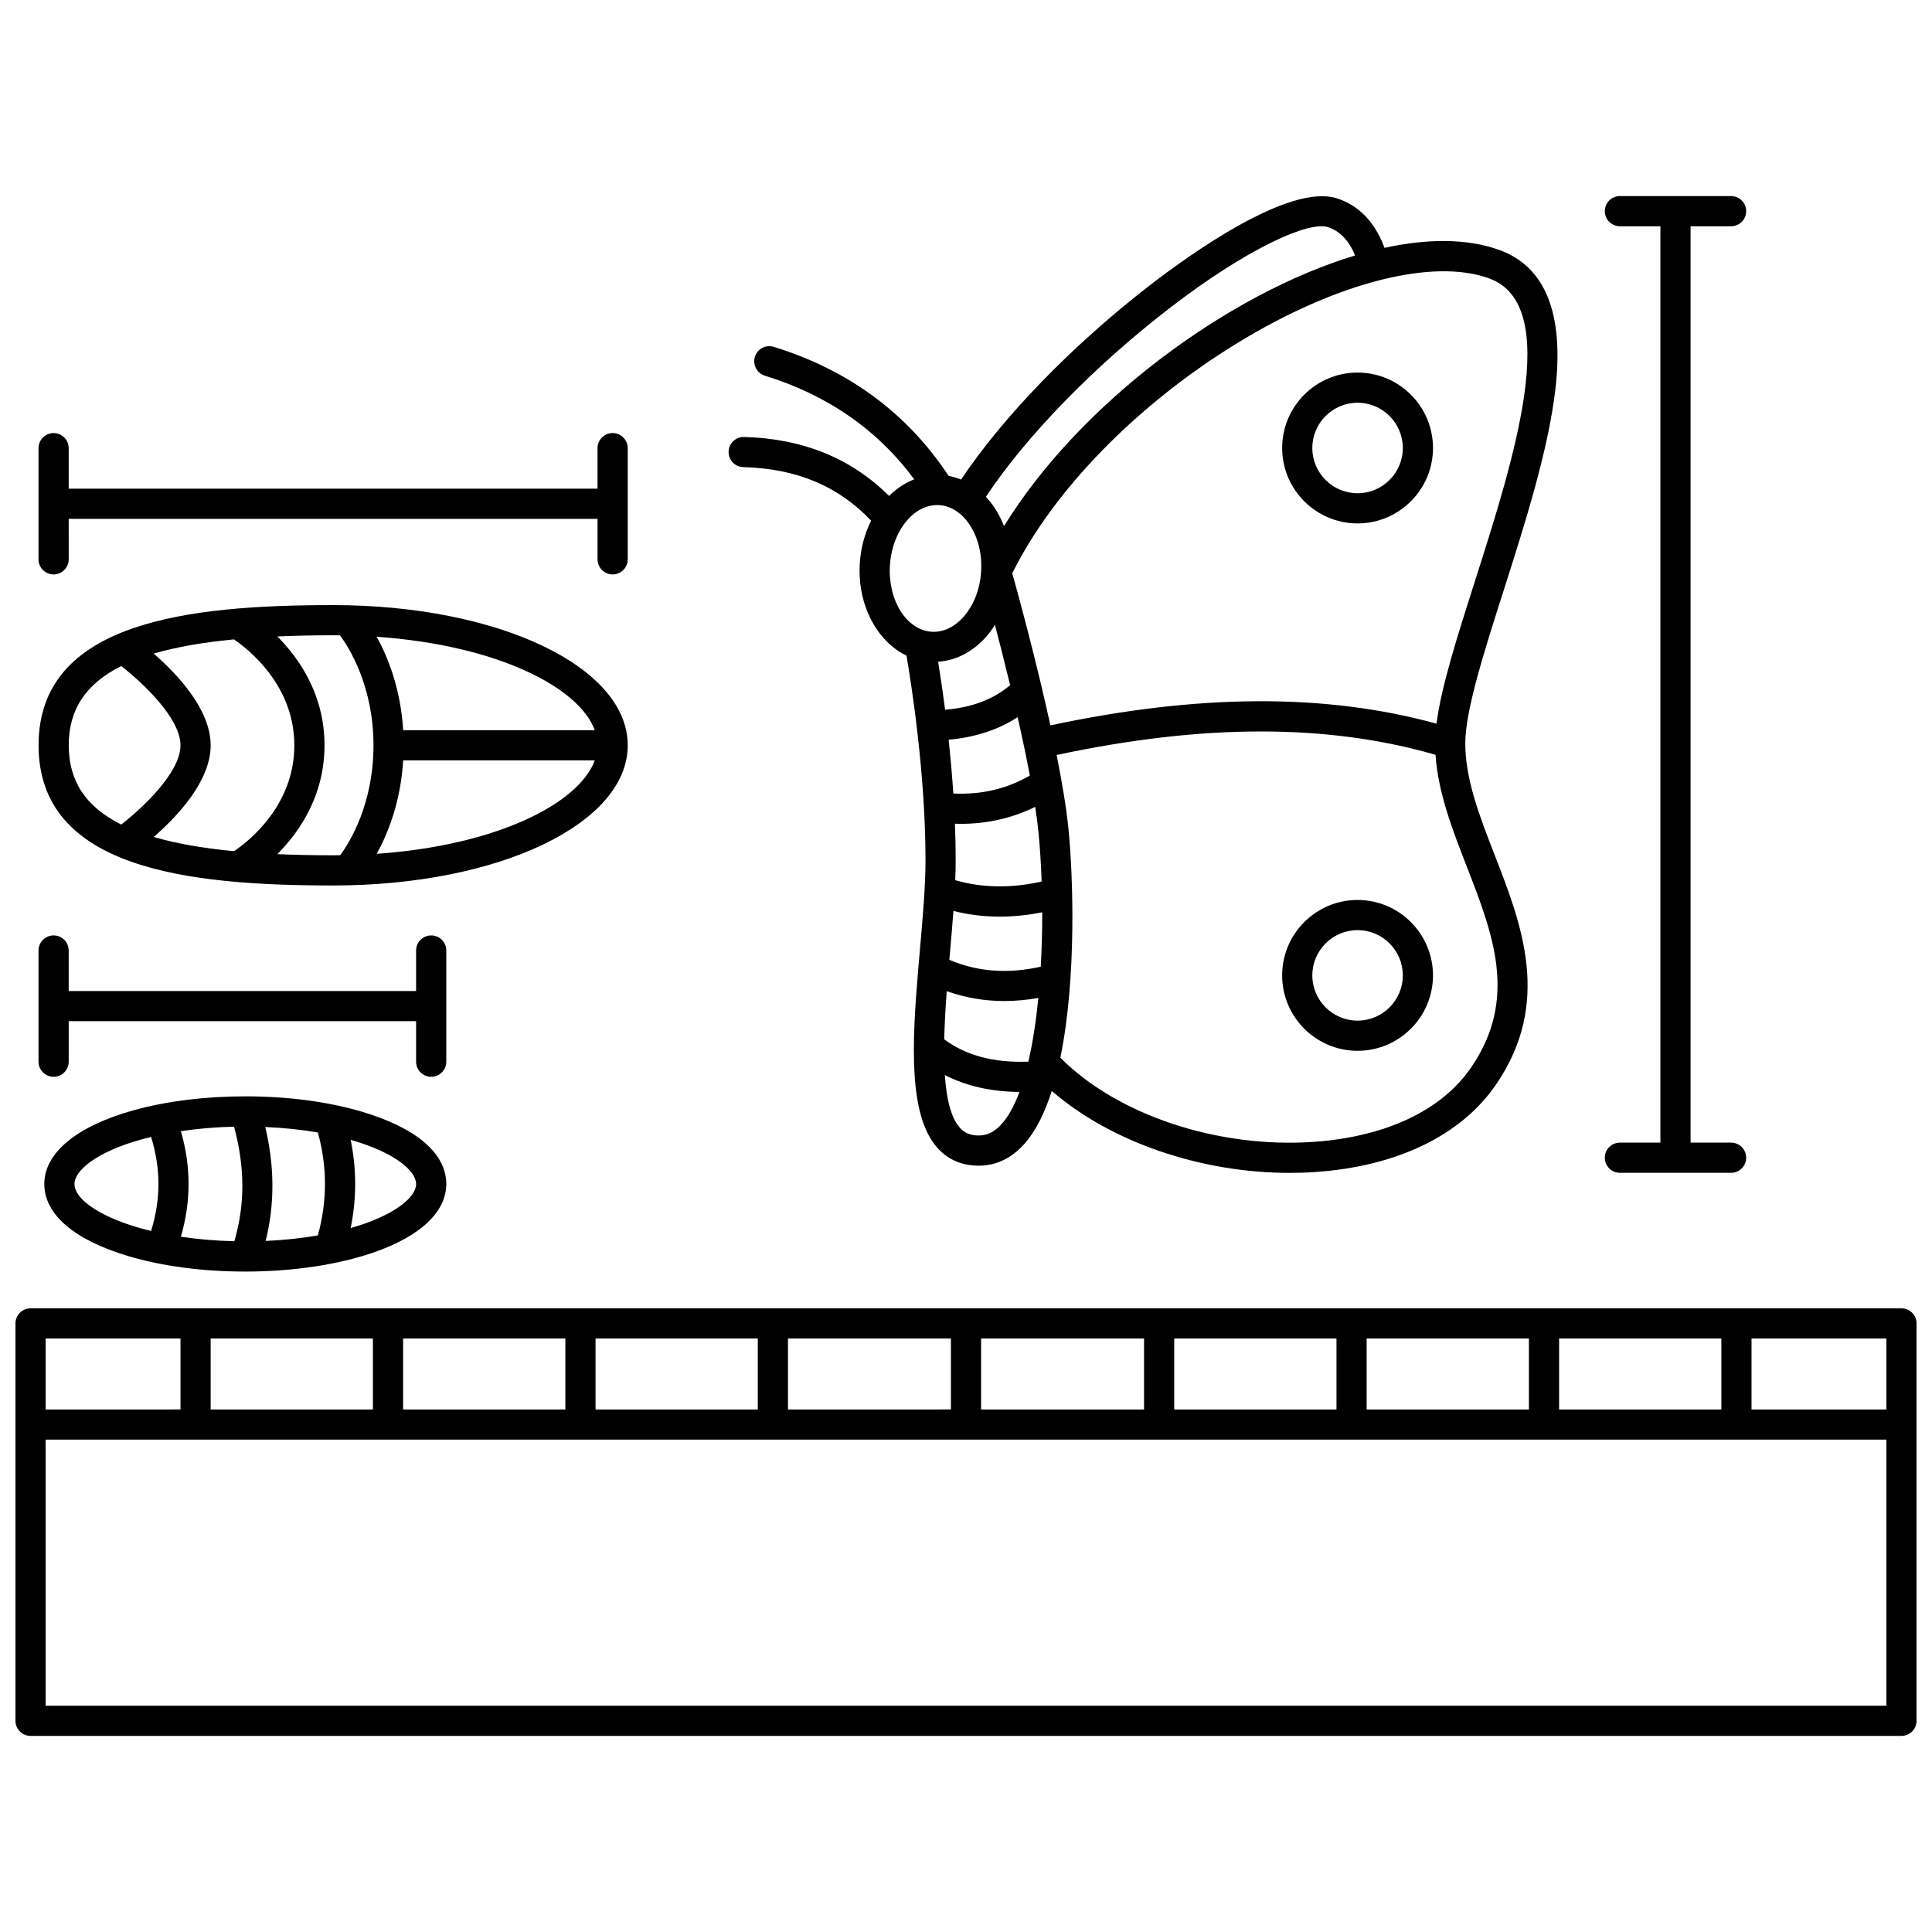
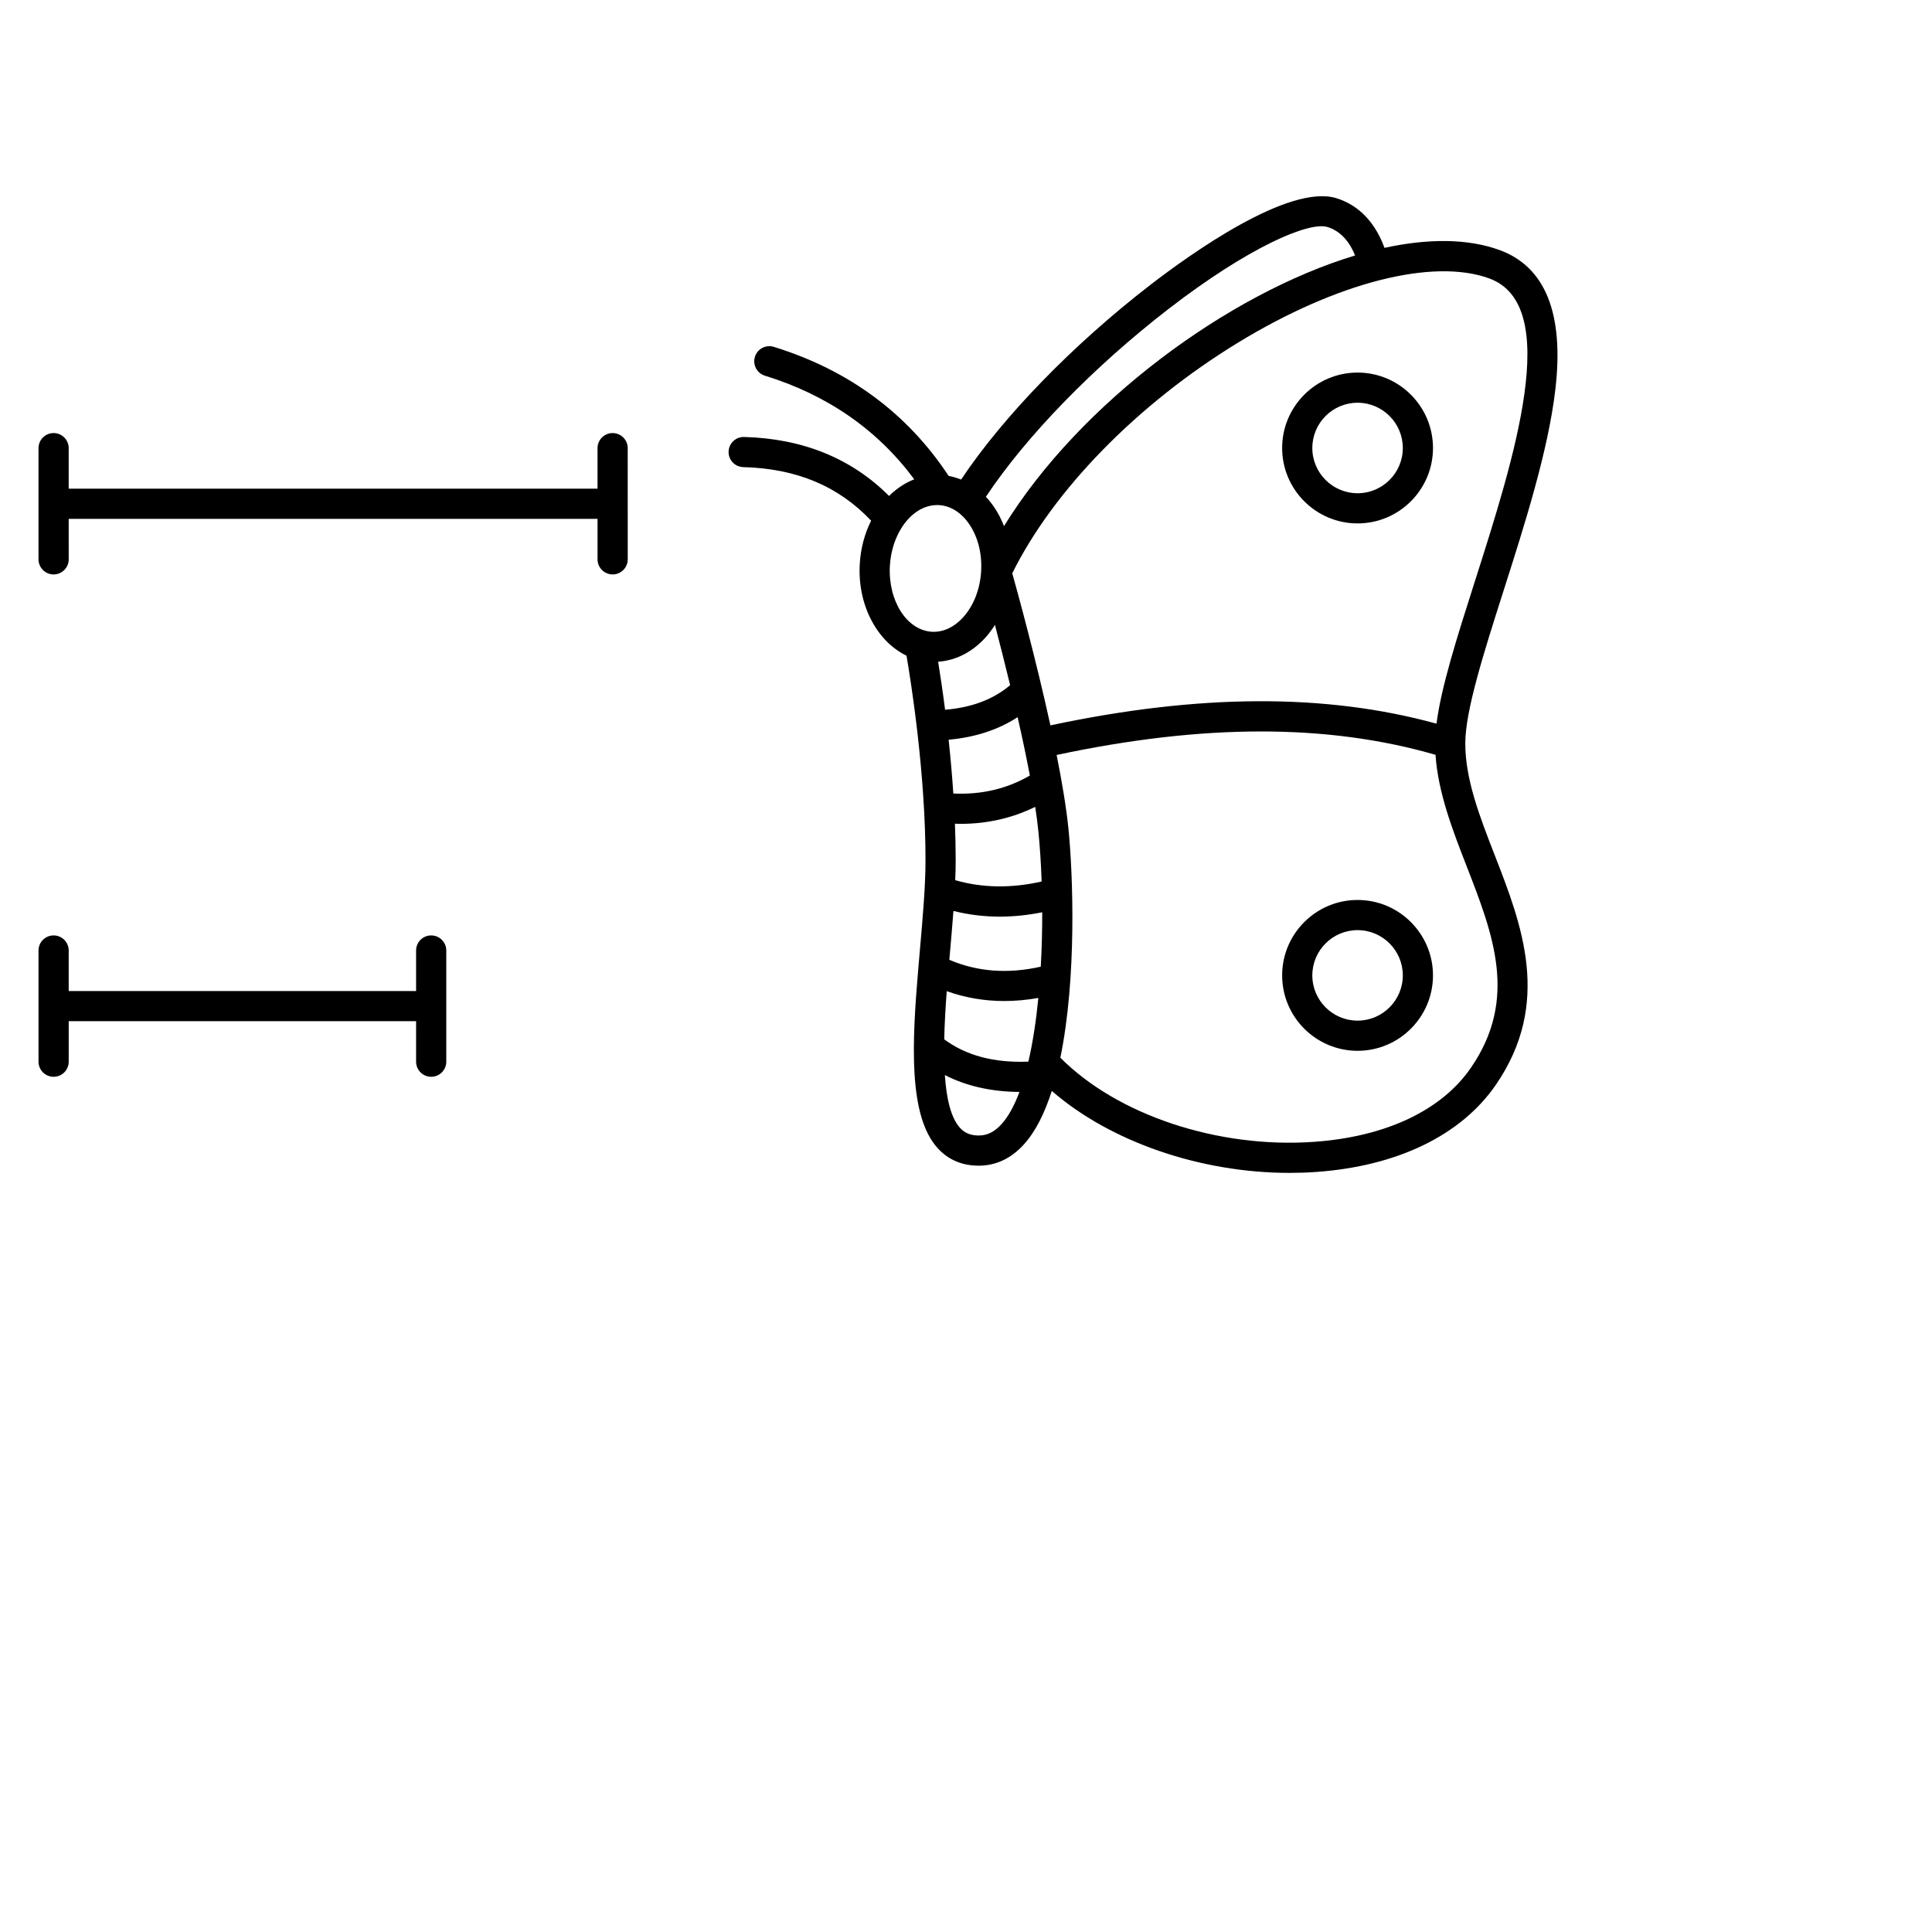
<svg xmlns="http://www.w3.org/2000/svg" width="800px" height="800px" version="1.1" viewBox="144 144 512 512">
  <defs>
    <clipPath id="a">
-       <path d="m148.09 490h503.81v115h-503.81z" />
-     </clipPath>
+       </clipPath>
  </defs>
  <path d="m340.97 267.79c14.117 0.375 25.234 5.031 33.891 14.199-1.707 3.391-2.785 7.312-3.019 11.527-0.605 10.906 4.625 20.5 12.391 24.242 1.23 7.172 5.035 31.203 5.035 54.191 0 6.867-0.715 15.02-1.473 23.652-0.145 1.637-0.285 3.281-0.426 4.922 0 0.012-0.004 0.02-0.004 0.027-1.68 19.715-2.719 39.16 5.172 47.773 2.793 3.051 6.438 4.594 10.828 4.594 4.559 0 8.59-1.898 11.988-5.648 3.129-3.457 5.535-8.387 7.379-14.164 15.5 13.469 39.379 21.723 63.035 21.723 2.324 0 4.644-0.078 6.953-0.242 21.543-1.512 38.477-9.707 47.68-23.082 14.949-21.727 6.867-42.496-0.262-60.82-4.023-10.344-7.824-20.113-7.824-29.688 0-8.656 4.938-24.137 10.168-40.527 5.551-17.391 11.84-37.105 13.715-53.367 2.312-20.035-2.68-32.434-14.836-36.848-8.504-3.09-19.012-3.059-30.453-0.57-3.113-8.477-8.5-11.848-12.73-13.156-12.605-3.906-38.703 14.77-49.336 22.977-20.551 15.867-39.016 34.902-50.141 51.586-1.066-0.434-2.168-0.762-3.305-0.969-10.918-16.566-26.488-28.078-46.336-34.203-2.109-0.652-4.348 0.531-5 2.641-0.652 2.109 0.531 4.348 2.641 5 16.586 5.117 29.867 14.352 39.578 27.461-2.441 0.953-4.703 2.465-6.676 4.406-9.945-9.945-22.84-15.207-38.418-15.625-2.207-0.051-4.043 1.684-4.102 3.891-0.062 2.203 1.68 4.039 3.887 4.098zm64.523 44.785c0.797-0.922 1.516-1.926 2.176-2.969 1.207 4.609 2.613 10.113 4.027 15.973-4.453 3.762-10.129 5.918-17.238 6.516-0.668-5.219-1.336-9.598-1.844-12.73 4.793-0.324 9.305-2.668 12.879-6.789zm-11.266 106.86c0.09-4.129 0.348-8.461 0.668-12.766 4.867 1.734 9.953 2.613 15.234 2.613 2.953 0 5.973-0.273 9.043-0.816-0.59 6.031-1.457 11.785-2.644 16.879-9.109 0.355-16.445-1.59-22.301-5.91zm25.586-19.25c-8.785 1.953-16.762 1.352-24.23-1.82 0.059-0.691 0.121-1.379 0.18-2.059 0.328-3.738 0.645-7.383 0.906-10.895 3.977 0.996 8.07 1.508 12.273 1.508 3.676 0 7.434-0.391 11.258-1.156 0.008 4.734-0.113 9.605-0.387 14.422zm-0.613-35.648c0.395 3.965 0.684 8.395 0.844 13.074-8.074 1.832-15.754 1.711-22.898-0.355 0.074-1.824 0.117-3.598 0.117-5.305 0-3.227-0.074-6.461-0.199-9.664 0.484 0.016 0.969 0.043 1.449 0.043 7.109 0 13.742-1.512 19.828-4.504 0.363 2.387 0.656 4.641 0.859 6.711zm-2.277-15.012c-6.102 3.531-12.777 5.102-20.281 4.766-0.332-4.996-0.77-9.801-1.246-14.254 7.082-0.648 13.199-2.652 18.285-5.984 1.184 5.211 2.301 10.48 3.242 15.473zm-7.5 92.375c-1.867 2.062-3.793 3.019-6.059 3.019-2.113 0-3.68-0.637-4.93-2-2.445-2.668-3.613-7.75-4.039-14.016 5.695 2.918 12.305 4.418 19.77 4.473-1.328 3.555-2.894 6.484-4.742 8.523zm123.26-68.32c7.035 18.074 13.676 35.148 1.125 53.387-7.793 11.328-22.586 18.301-41.648 19.637-25.434 1.781-52.094-7.133-67.156-22.305 4.356-21.145 3.367-48.391 2.156-60.559-0.562-5.652-1.715-12.504-3.144-19.668 38.922-8.289 71.844-8.305 100.41-0.039 0.68 10.035 4.519 19.941 8.258 29.547zm5.945-155.81c19.574 7.109 6.633 47.672-3.766 80.266-4.746 14.875-8.938 28.035-10.172 37.742-29.391-8.078-62.957-7.93-102.32 0.453-3.84-17.562-8.656-35.109-10.109-40.305 10.941-22.086 33.164-44.828 59.766-61.086 26.121-15.961 51.637-22.504 66.598-17.07zm-84.902 8.062c21.059-16.258 37.113-23.203 42.082-21.668 3.231 1 5.676 3.535 7.305 7.539-33.652 10.133-72.93 39.082-93.039 71.719-0.711-1.82-1.594-3.543-2.672-5.109-0.66-0.961-1.375-1.848-2.133-2.656 10.629-16.008 28.488-34.41 48.457-49.824zm-61.363 52.012c0.164 0 0.328 0.004 0.492 0.016 3.035 0.168 5.863 1.941 7.965 4.992 2.32 3.367 3.453 7.793 3.195 12.461-0.262 4.668-1.879 8.941-4.559 12.031-2.426 2.801-5.438 4.246-8.469 4.078-6.668-0.371-11.672-8.199-11.16-17.457 0.215-3.824 1.344-7.293 3.059-10.031 0.117-0.148 0.207-0.309 0.301-0.465 2.316-3.457 5.606-5.625 9.176-5.625z" />
  <path d="m503.77 282.71c11.02 0 19.988-8.965 19.988-19.988 0-11.02-8.965-19.988-19.988-19.988-11.02 0-19.988 8.965-19.988 19.988 0 11.02 8.965 19.988 19.988 19.988zm0-31.98c6.613 0 11.992 5.379 11.992 11.992s-5.379 11.992-11.992 11.992-11.992-5.379-11.992-11.992 5.379-11.992 11.992-11.992z" />
  <path d="m503.77 382.5c-11.02 0-19.988 8.965-19.988 19.988 0 11.02 8.965 19.988 19.988 19.988s19.988-8.965 19.988-19.988c-0.004-11.02-8.969-19.988-19.988-19.988zm0 31.98c-6.613 0-11.992-5.379-11.992-11.992 0-6.613 5.379-11.992 11.992-11.992s11.992 5.379 11.992 11.992c-0.004 6.613-5.383 11.992-11.992 11.992z" />
-   <path d="m239.67 438.54c-8.934-2.617-19.539-4-30.668-4-10.625 0-20.84 1.27-29.535 3.676-15.082 4.176-23.73 11.297-23.73 19.543 0 8.059 7.91 14.852 22.277 19.125 9 2.68 19.715 4.094 30.988 4.094 12.516 0 24.605-1.801 34.035-5.074 12.398-4.301 19.23-10.746 19.23-18.145 0-8.125-8.023-14.949-22.598-19.219zm-11.438 32.863c-4.367 0.754-9.027 1.246-13.828 1.457 2.414-9.664 2.383-19.781-0.105-30.195 4.852 0.207 9.535 0.695 13.938 1.457 2.508 9.062 2.508 18.219-0.004 27.281zm-22.129 1.535c-4.918-0.113-9.672-0.52-14.168-1.195 2.711-9.301 2.711-18.672 0-27.973 4.481-0.672 9.215-1.074 14.086-1.191 2.91 10.691 2.934 20.676 0.082 30.359zm-42.367-15.176c0-3.43 5.523-8.422 17.867-11.836 0.793-0.219 1.613-0.422 2.434-0.621 2.598 8.355 2.598 16.559 0 24.914-1.277-0.309-2.531-0.637-3.738-0.996-10.062-2.992-16.562-7.492-16.562-11.461zm76.68 10.59c-1.121 0.391-2.285 0.754-3.488 1.098 1.594-7.773 1.594-15.594 0.004-23.367 0.16 0.047 0.332 0.086 0.492 0.133 11.637 3.406 16.848 8.254 16.848 11.547 0 3.516-5.438 7.672-13.855 10.59z" />
-   <path d="m232.29 378.66c43.777 0 78.07-16.316 78.07-37.148s-34.293-37.152-78.07-37.152c-38.605 0-78.07 4.414-78.07 37.152 0 32.734 39.465 37.148 78.07 37.148zm-10.289-37.152c0 16.074-12.211 25.527-15.984 28.062-8.352-0.797-15.422-2.043-21.277-3.766 6.262-5.445 15.09-14.805 15.09-24.293s-8.828-18.852-15.09-24.297c5.856-1.723 12.918-2.969 21.266-3.766 3.731 2.535 15.996 12.094 15.996 28.059zm21.844 28.758c2.973-5.398 6.332-13.762 7.008-24.758h50.773c-4.207 11.449-26.023 22.555-57.781 24.758zm57.777-32.754h-50.773c-0.68-11.012-4.051-19.375-7.027-24.762 31.77 2.199 53.598 13.309 57.801 24.762zm-67.504-25.137c2.516 3.43 8.859 13.621 8.859 29.133 0 15.551-6.269 25.664-8.82 29.133-0.621 0.008-1.238 0.02-1.867 0.02-5.258 0-10.172-0.105-14.789-0.309 5.836-5.856 12.496-15.461 12.496-28.844 0-13.383-6.66-22.988-12.496-28.844 4.621-0.203 9.535-0.309 14.789-0.309 0.617 0 1.219 0.016 1.828 0.02zm-57.98 8.137c5.512 4.301 15.695 13.734 15.695 21s-10.184 16.699-15.695 21c-9.504-4.731-13.922-11.629-13.922-21 0-9.371 4.422-16.27 13.922-21z" />
  <path d="m158.21 296.23c2.207 0 4-1.789 4-4l-0.004-10.734h140.15v10.734c0 2.207 1.789 4 4 4 2.207 0 4-1.789 4-4l-0.004-29.465c0-2.207-1.789-4-4-4-2.207 0-4 1.789-4 4v10.734h-140.15l0.004-10.734c0-2.207-1.789-4-4-4-2.207 0-4 1.789-4 4v29.469c0.004 2.207 1.793 3.996 4.004 3.996z" />
  <path d="m158.21 429.36c2.207 0 4-1.789 4-4v-10.734h92.059v10.734c0 2.207 1.789 4 4 4 2.207 0 4-1.789 4-4v-29.465c0-2.207-1.789-4-4-4-2.207 0-4 1.789-4 4v10.734h-92.062v-10.734c0-2.207-1.789-4-4-4-2.207 0-4 1.789-4 4v29.465c0.004 2.211 1.793 4 4.004 4z" />
-   <path d="m573.29 446.81c-2.207 0-4 1.789-4 4 0 2.207 1.789 4 4 4h29.465c2.207 0 4-1.789 4-4 0-2.207-1.789-4-4-4h-10.734v-242.85h10.734c2.207 0 4-1.789 4-4 0-2.207-1.789-4-4-4h-29.465c-2.207 0-4 1.789-4 4 0 2.207 1.789 4 4 4h10.734v242.85z" />
  <g clip-path="url(#a)">
    <path d="m647.91 490.72h-495.81c-2.207 0-4 1.789-4 4v105.31c0 2.207 1.789 4 4 4h495.81c2.207 0 4-1.789 4-4l-0.004-105.31c0-2.207-1.789-4-3.996-4zm-4 26.805h-35.738v-18.805l35.738-0.004zm-86.734 0v-18.805h43v18.805zm-51 0v-18.805h43v18.805zm-50.996 0v-18.805h43v18.805zm-51.18 0v-18.805h43.184v18.805zm-51.18 0v-18.805l43.184-0.004v18.805zm-50.996 0v-18.805h43v18.805zm-50.996 0v-18.805h43v18.805zm-51 0v-18.805h43v18.805zm-7.996-18.809v18.805l-35.738 0.004v-18.805zm-35.738 97.312v-70.508h487.82v70.508z" />
  </g>
</svg>